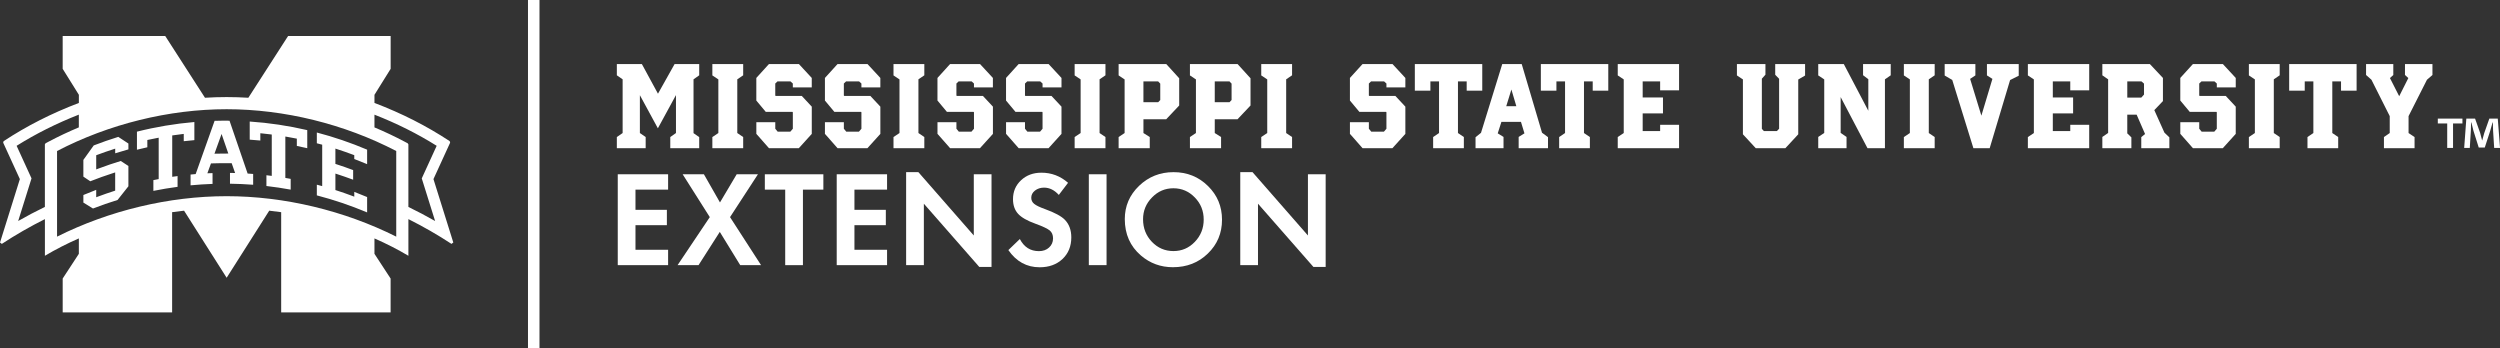
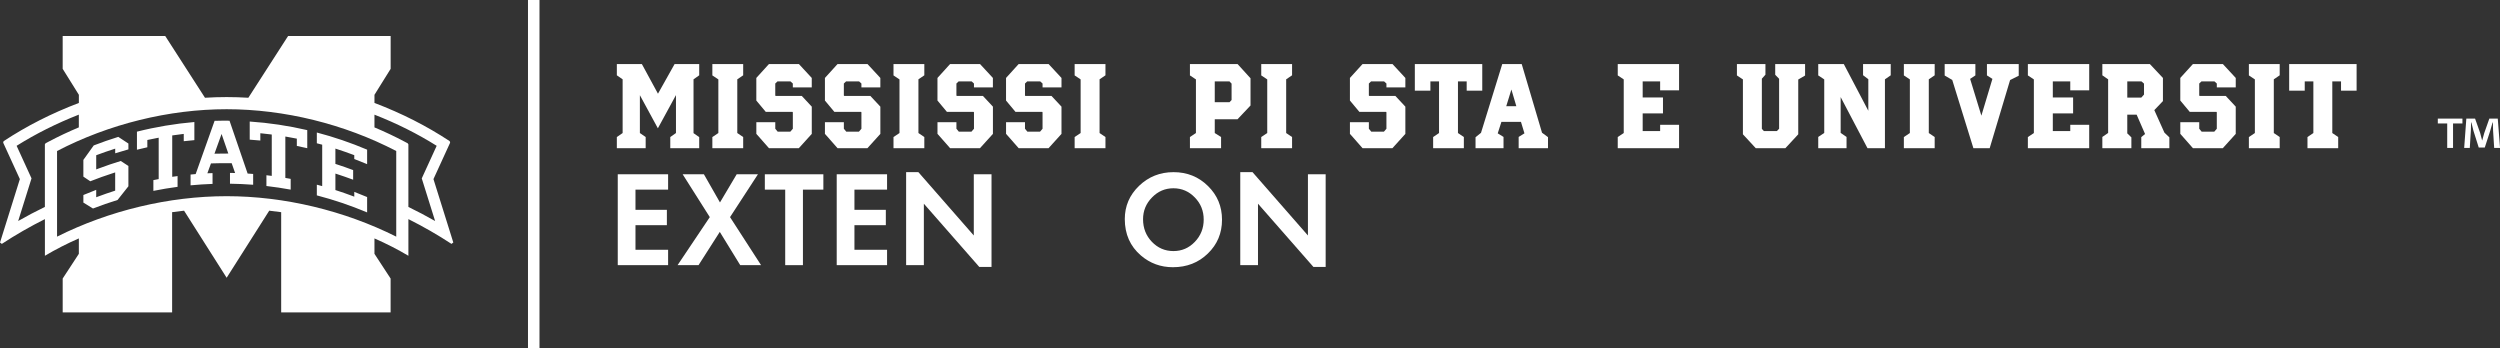
<svg xmlns="http://www.w3.org/2000/svg" version="1.1" id="msues-logo" x="0px" y="0px" width="290.354px" height="40.459px" viewBox="163.97 34.945 290.354 40.459" enable-background="new 163.97 34.945 290.354 40.459" xml:space="preserve">
  <rect x="163.97" y="34.945" width="290.354" height="40.459" fill="#333333" stroke="none" />
  <g id="MSState">
    <path fill="#FFFFFF" d="M216.405,63.27c-1.6-1.051-3.277-2.012-5.003-2.877v4.258c-1.246-0.74-2.565-1.412-3.942-2.017v1.79   l1.876,2.87v3.933h-12.71V59.588c-0.459-0.064-0.921-0.123-1.387-0.174l-4.946,7.791l-4.946-7.791   c-0.465,0.051-0.928,0.109-1.387,0.174v11.639h-12.71v-3.933l1.877-2.87v-1.791c-1.377,0.605-2.697,1.277-3.942,2.018v-4.258   c-1.726,0.865-3.403,1.826-5.002,2.877l-0.212-0.159l2.305-7.364l-1.938-4.232l0.051-0.176c2.699-1.774,5.541-3.22,8.74-4.438   v-0.946l-1.88-3.016v-3.816h11.909l4.618,7.175c0.842-0.052,1.682-0.079,2.518-0.079s1.676,0.027,2.519,0.079l4.618-7.175h11.909   v3.816l-1.879,3.016V46.9c3.198,1.218,6.04,2.663,8.739,4.438l0.051,0.176l-1.938,4.232l2.305,7.364L216.405,63.27z    M214.686,51.879c-2.248-1.407-4.615-2.593-7.226-3.616v1.478c1.206,0.506,2.386,1.062,3.53,1.671l0.336,0.18l0.075,0.125v7.261   c1.052,0.511,2.089,1.057,3.103,1.637l-1.55-4.951L214.686,51.879z M165.9,51.879l1.731,3.783l-1.55,4.951   c1.012-0.58,2.049-1.126,3.102-1.637v-7.262l0.075-0.125l0.336-0.179c1.144-0.609,2.325-1.166,3.532-1.672v-1.479   C170.516,49.286,168.149,50.471,165.9,51.879z M190.292,57.73c6.69,0,13.642,1.666,19.698,4.699v-9.945   c-6.014-3.131-12.99-4.855-19.698-4.855c-6.706,0-13.684,1.725-19.696,4.855v9.945C176.652,59.396,183.604,57.73,190.292,57.73z" />
    <path fill="#FFFFFF" d="M186.543,51.221c-0.412,0.036-0.824,0.077-1.232,0.124v-0.846l-0.178,0.021   c-0.327,0.038-0.673,0.085-1.025,0.136l-0.136,0.019v4.804c0.001,0,0.182-0.024,0.182-0.024l0.439-0.06v1.249   c-0.938,0.125-1.881,0.282-2.81,0.47v-1.249l0.488-0.096l0.127-0.023c0.002,0,0.002-0.133,0.002-0.133v-4.674l-0.189,0.035   c-0.353,0.067-0.681,0.134-1.002,0.203l-0.127,0.027v0.846c-0.402,0.087-0.806,0.184-1.207,0.284v-2.098   c2.188-0.552,4.43-0.927,6.669-1.119V51.221z M178.884,52.294c-0.515,0.142-1.029,0.294-1.535,0.455v-0.54l-0.207,0.067   c-0.62,0.198-1.257,0.42-1.894,0.659l-0.104,0.039v1.646l0.216-0.082c0.954-0.356,1.816-0.649,2.635-0.897l0.887,0.579v2.36   l-1.257,1.588c-0.959,0.296-1.919,0.63-2.856,0.994c-0.374-0.234-0.749-0.465-1.116-0.688v-0.881c0.491-0.209,0.99-0.408,1.491-0.6   v0.861l0.216-0.08c0.609-0.229,1.241-0.449,1.877-0.652l0.11-0.037V54.97l-0.207,0.067c-0.938,0.302-1.838,0.625-2.686,0.961   l-0.802-0.539v-1.944l1.204-1.68c0.929-0.361,1.888-0.695,2.851-0.993c0.387,0.249,0.782,0.51,1.176,0.774L178.884,52.294   L178.884,52.294z M199.656,52.157c-0.402-0.093-0.808-0.182-1.212-0.264v-0.846l-0.129-0.023c-0.326-0.065-0.661-0.127-1.02-0.189   l-0.185-0.032v4.805c0.001,0.001,0.131,0.025,0.131,0.025l0.488,0.088v1.248c-0.931-0.17-1.877-0.311-2.817-0.42v-1.25l0.443,0.053   l0.177,0.021c0.001,0.001,0.001-0.178,0.001-0.178V50.57l-0.14-0.018c-0.325-0.041-0.665-0.08-1.011-0.114l-0.177-0.018v0.846   c-0.408-0.04-0.822-0.074-1.232-0.101v-2.105c2.242,0.152,4.487,0.487,6.682,0.998L199.656,52.157L199.656,52.157z M203.131,52.271   l-0.208-0.068v1.779l0.111,0.035c0.65,0.21,1.305,0.439,1.95,0.682v1.119c-0.611-0.227-1.231-0.446-1.852-0.646l-0.208-0.067v1.915   l0.111,0.035c0.625,0.202,1.253,0.42,1.866,0.65l0.215,0.082v-0.23V57.23c0.499,0.189,0.999,0.391,1.492,0.6v1.785   c-1.897-0.799-3.86-1.463-5.84-1.979v-1.241l0.422,0.112l0.2,0.053c0.001,0,0.001-0.207,0.001-0.207v-4.604   c0.001,0-0.117-0.031-0.117-0.031l-0.506-0.134v-1.25c1.981,0.518,3.945,1.188,5.84,1.991v1.683   c-0.494-0.208-0.993-0.408-1.492-0.597v-0.447l-0.104-0.038C204.386,52.691,203.753,52.471,203.131,52.271 M189.85,50.931   l-0.147-0.427c0.001,0-0.152,0.425-0.152,0.425l-0.595,1.65l-0.077,0.219l0.232-0.006c0.384-0.01,0.772-0.014,1.152-0.012h0.226   l-0.074-0.212L189.85,50.931z M193.372,56.402c-0.894-0.068-1.796-0.109-2.691-0.121v-1.253l0.365,0.006l0.229,0.004   c0.002,0-0.397-1.137-0.397-1.137l-0.111-0.003c-0.73-0.011-1.466-0.002-2.189,0.024l-0.106,0.004l-0.419,1.146l0.238-0.01   l0.364-0.012v1.253c-0.85,0.029-1.706,0.086-2.552,0.166v-1.252l0.489-0.046l0.102-0.009c0.001-0.001,0.035-0.095,0.035-0.095   l2.164-6.089c0.573-0.018,1.153-0.021,1.734-0.015l2.069,6.039l0.035,0.1l0.105,0.007c0.166,0.011,0.344,0.024,0.536,0.039V56.402   L193.372,56.402z" />
  </g>
  <g id="Line__x26__Text">
    <path id="TM" fill="#FFFFFF" d="M449.962,48.719v0.564h-1.092v2.846h-0.677v-2.846h-1.092v-0.564H449.962z M453.647,52.129   l-0.126-2.006c-0.012-0.264-0.012-0.59-0.024-0.953h-0.038c-0.088,0.302-0.188,0.702-0.287,1.016l-0.615,1.894h-0.702l-0.614-1.943   c-0.062-0.264-0.162-0.664-0.238-0.966h-0.037c0,0.313-0.013,0.64-0.026,0.953l-0.124,2.006h-0.652l0.25-3.41h1.016l0.59,1.667   c0.074,0.264,0.138,0.514,0.226,0.864h0.013c0.088-0.312,0.163-0.601,0.237-0.853l0.591-1.68h0.978l0.263,3.41L453.647,52.129   L453.647,52.129z" />
    <g id="EXTENSION">
      <path fill="#FFFFFF" d="M241.565,56.969h-3.789v2.346h3.646v1.783h-3.646v2.857h3.789v1.785h-5.848V55.185h5.848V56.969    L241.565,56.969z" />
      <path fill="#FFFFFF" d="M246.406,60.162l-3.153-4.978h2.469l1.867,3.274l1.942-3.274H252l-3.242,4.978l3.604,5.578h-2.421    l-2.373-3.863l-2.469,3.863h-2.435L246.406,60.162z" />
      <path fill="#FFFFFF" d="M257.224,65.74h-2.059v-8.771h-2.366v-1.783h6.798v1.783h-2.373V65.74L257.224,65.74z" />
      <path fill="#FFFFFF" d="M266.995,56.969h-3.789v2.346h3.646v1.783h-3.646v2.857h3.789v1.785h-5.848V55.185h5.848V56.969z" />
      <path fill="#FFFFFF" d="M269.209,65.74V54.938h1.423l6.436,7.356v-7.11h2.059v10.761h-1.423l-6.435-7.342v7.137H269.209    L269.209,65.74z" />
-       <path fill="#FFFFFF" d="M288.016,56.176l-1.073,1.408c-0.511-0.564-1.083-0.848-1.717-0.848c-0.406,0-0.757,0.115-1.053,0.342    c-0.288,0.229-0.431,0.507-0.431,0.834c0,0.287,0.112,0.523,0.335,0.705c0.224,0.188,0.647,0.392,1.272,0.615    c1.131,0.414,1.895,0.826,2.292,1.236c0.501,0.516,0.752,1.197,0.752,2.045c0,1.034-0.342,1.873-1.026,2.516    c-0.68,0.638-1.564,0.957-2.653,0.957c-1.5,0-2.711-0.666-3.632-1.996l1.334-1.285c0.492,0.939,1.23,1.408,2.216,1.408    c0.479,0,0.871-0.139,1.176-0.418c0.31-0.281,0.465-0.637,0.465-1.066c0-0.396-0.128-0.701-0.383-0.916    c-0.127-0.104-0.33-0.223-0.605-0.355s-0.628-0.275-1.057-0.43c-0.962-0.346-1.634-0.732-2.018-1.156    c-0.392-0.433-0.588-0.998-0.588-1.695c0-0.885,0.312-1.617,0.938-2.201c0.624-0.583,1.411-0.875,2.359-0.875    C286.089,55,287.122,55.392,288.016,56.176z" />
-       <path fill="#FFFFFF" d="M292.487,55.185V65.74h-2.059V55.185H292.487z" />
      <path fill="#FFFFFF" d="M294.605,60.387c0-1.508,0.552-2.793,1.655-3.855c1.104-1.062,2.439-1.593,4.008-1.593    c1.577,0,2.909,0.535,3.994,1.606c1.09,1.066,1.635,2.373,1.635,3.918c0,1.562-0.55,2.873-1.648,3.93    c-1.085,1.057-2.438,1.586-4.056,1.586c-1.418,0-2.656-0.453-3.714-1.359C295.23,63.548,294.605,62.137,294.605,60.387z     M296.726,60.41c0,1.031,0.342,1.905,1.026,2.621c0.688,0.717,1.522,1.074,2.503,1.074c0.971,0,1.799-0.355,2.482-1.068    c0.688-0.716,1.032-1.577,1.032-2.586c0-1.012-0.344-1.869-1.032-2.572c-0.684-0.712-1.514-1.068-2.489-1.068    c-0.967,0-1.794,0.356-2.483,1.068C297.072,58.586,296.726,59.43,296.726,60.41z" />
      <path fill="#FFFFFF" d="M308.016,65.74V54.938h1.423l6.436,7.356v-7.11h2.059v10.761h-1.423l-6.436-7.342v7.137H308.016    L308.016,65.74z" />
    </g>
    <g id="MISSISSIPPI_STATE_UNIVERSITY">
      <path fill="#FFFFFF" d="M242.478,50.396v-4.408l-2.102,3.859l-2.089-3.847v4.396l0.672,0.464v1.295h-3.348V50.86l0.672-0.464    v-6.239l-0.672-0.465v-1.306h2.907l1.869,3.443l1.931-3.443h2.859v1.306l-0.66,0.465v6.252l0.66,0.464v1.281h-3.36V50.86    L242.478,50.396z" />
      <path fill="#FFFFFF" d="M250.284,52.154h-3.58V50.86l0.697-0.464v-6.228l-0.697-0.464v-1.319h3.58v1.307l-0.684,0.464v6.24    l0.684,0.464V52.154z" />
      <path fill="#FFFFFF" d="M258.115,43.852l0.134,0.146v1.099h-2.199v-0.452l-0.269-0.244h-1.515l-0.256,0.244v1.393l0.049,0.049    h3.03l1.026,1.099l0.135,0.146v3.163l-1.503,1.66h-3.469l-1.344-1.526l-0.122-0.134v-1.355h2.199v0.757l0.281,0.342h1.466    l0.293-0.342V47.99l-0.037-0.049h-3.103l-1.1-1.319v-2.625l1.32-1.453l0.146-0.158h3.482L258.115,43.852z" />
-       <path fill="#FFFFFF" d="M266.081,43.852l0.134,0.146v1.099h-2.199v-0.452l-0.268-0.244h-1.516l-0.256,0.244v1.393l0.049,0.049    h3.03l1.026,1.099l0.135,0.146v3.163l-1.503,1.66h-3.469l-1.344-1.526l-0.122-0.134v-1.355h2.199v0.757l0.281,0.342h1.466    l0.293-0.342V47.99l-0.036-0.049h-3.104l-1.099-1.319v-2.625l1.319-1.453l0.146-0.158h3.482L266.081,43.852z" />
+       <path fill="#FFFFFF" d="M266.081,43.852l0.134,0.146v1.099h-2.199v-0.452l-0.268-0.244h-1.516l-0.256,0.244v1.393l0.049,0.049    h3.03l1.026,1.099l0.135,0.146v3.163l-1.503,1.66h-3.469l-1.344-1.526l-0.122-0.134v-1.355h2.199v0.757l0.281,0.342h1.466    l0.293-0.342V47.99l-0.036-0.049h-3.104l-1.099-1.319v-2.625l1.319-1.453l0.146-0.158h3.482z" />
      <path fill="#FFFFFF" d="M271.322,52.154h-3.58V50.86l0.696-0.464v-6.228l-0.696-0.464v-1.319h3.58v1.307l-0.684,0.464v6.24    l0.684,0.464V52.154z" />
      <path fill="#FFFFFF" d="M279.153,43.852l0.134,0.146v1.099h-2.199v-0.452L276.82,44.4h-1.515l-0.256,0.244v1.393l0.049,0.049h3.03    l1.026,1.099l0.135,0.146v3.163l-1.503,1.66h-3.47l-1.344-1.526l-0.122-0.134v-1.355h2.199v0.757l0.281,0.342h1.466l0.293-0.342    V47.99l-0.037-0.049h-3.103l-1.1-1.319v-2.625l1.319-1.453l0.146-0.158h3.482L279.153,43.852z" />
      <path fill="#FFFFFF" d="M287.118,43.852l0.135,0.146v1.099h-2.199v-0.452l-0.269-0.244h-1.515l-0.257,0.244v1.393l0.049,0.049    h3.03l1.026,1.099l0.134,0.146v3.163l-1.502,1.66h-3.47l-1.344-1.526l-0.122-0.134v-1.355h2.199v0.757l0.281,0.342h1.466    l0.293-0.342V47.99l-0.037-0.049h-3.103l-1.1-1.319v-2.625l1.319-1.453l0.146-0.158h3.482L287.118,43.852z" />
      <path fill="#FFFFFF" d="M292.36,52.154h-3.58V50.86l0.696-0.464v-6.228l-0.696-0.464v-1.319h3.58v1.307l-0.684,0.464v6.24    l0.684,0.464V52.154z" />
-       <path fill="#FFFFFF" d="M300.79,43.888l0.134,0.146v3.163l-1.36,1.441l-0.147,0.158h-2.646v1.6l0.733,0.464v1.294h-3.616V50.86    l0.696-0.464v-6.228l-0.696-0.464v-1.319h5.535L300.79,43.888z M298.725,44.657L298.48,44.4h-1.711v2.418h1.711l0.244-0.257    V44.657z" />
      <path fill="#FFFFFF" d="M309.072,43.888l0.135,0.146v3.163l-1.36,1.441l-0.147,0.158h-2.646v1.6l0.733,0.464v1.294h-3.616V50.86    l0.697-0.464v-6.228l-0.697-0.464v-1.319h5.534L309.072,43.888z M307.008,44.657l-0.244-0.257h-1.71v2.418h1.71l0.244-0.257    V44.657z" />
      <path fill="#FFFFFF" d="M314.033,52.154h-3.58V50.86l0.696-0.464v-6.228l-0.696-0.464v-1.319h3.58v1.307l-0.685,0.464v6.24    l0.685,0.464V52.154z" />
      <path fill="#FFFFFF" d="M327.057,43.852l0.134,0.146v1.099h-2.198v-0.452l-0.27-0.244h-1.515l-0.257,0.244v1.393l0.05,0.049h3.03    l1.025,1.099l0.135,0.146v3.163l-1.503,1.66h-3.469l-1.344-1.526l-0.122-0.134v-1.355h2.199v0.757l0.281,0.342h1.466l0.293-0.342    V47.99l-0.036-0.049h-3.104l-1.1-1.319v-2.625l1.32-1.453l0.146-0.158h3.481L327.057,43.852z" />
      <path fill="#FFFFFF" d="M328.29,42.386h7.832v3.09h-1.809V44.4H333.3v5.996l0.684,0.464v1.294h-3.567V50.86l0.685-0.464V44.4    h-1.003v1.075h-1.808V42.386z" />
      <path fill="#FFFFFF" d="M343.757,50.873v1.281h-3.408v-1.306l0.672-0.416l-0.403-1.331h-2.272l-0.428,1.331l0.673,0.416v1.306    h-3.25v-1.27l0.635-0.513l2.358-7.632l0.11-0.354h2.26l2.358,7.974L343.757,50.873z M340.08,47.283l-0.574-1.942l-0.599,1.942    H340.08z" />
-       <path fill="#FFFFFF" d="M342.927,42.386h7.831v3.09h-1.808V44.4h-1.014v5.996l0.684,0.464v1.294h-3.567V50.86l0.684-0.464V44.4    h-1.002v1.075h-1.808V42.386z" />
      <path fill="#FFFFFF" d="M351.857,42.386h7.122v3.053h-2.198V44.4h-2.028v1.868h2.358v1.844h-2.358v2.052h2.028v-0.721h2.198v2.711    h-7.122v-1.295l0.696-0.464v-6.227l-0.696-0.464V42.386z" />
      <path fill="#FFFFFF" d="M370.146,42.386h3.469v1.331l-0.794,0.464v6.362l-1.345,1.453l-0.146,0.158h-3.445l-1.49-1.611v-6.374    l-0.696-0.464v-1.319h3.312v1.233l-0.416,0.464v5.825l0.23,0.256h1.518l0.256-0.269v-5.8l-0.452-0.465L370.146,42.386    L370.146,42.386z" />
      <path fill="#FFFFFF" d="M378.43,50.849v1.306h-3.287v-1.306l0.697-0.465v-6.215l-0.697-0.464v-1.319h2.97l2.847,5.422v-3.663    l-0.611-0.464v-1.295h3.213v1.307l-0.672,0.464v7.998h-2.027l-3.116-5.935v4.164L378.43,50.849z" />
      <path fill="#FFFFFF" d="M388.667,52.154h-3.579V50.86l0.696-0.464v-6.228l-0.696-0.464v-1.319h3.579v1.307l-0.684,0.464v6.24    l0.684,0.464V52.154z" />
      <path fill="#FFFFFF" d="M394.738,42.386h3.69v1.355l-1.002,0.501l-2.37,7.912h-1.894l-2.455-7.925l-0.88-0.513v-1.331h3.567v1.319    l-0.611,0.402l1.308,4.274l1.282-4.274l-0.636-0.402V42.386L394.738,42.386z" />
      <path fill="#FFFFFF" d="M399.49,42.386h7.123v3.053h-2.199V44.4h-2.027v1.868h2.357v1.844h-2.357v2.052h2.027v-0.721h2.199v2.711    h-7.123v-1.295l0.697-0.464v-6.227l-0.697-0.464V42.386z" />
      <path fill="#FFFFFF" d="M415.923,50.897v1.258h-3.262v-1.282l0.439-0.366l-0.978-2.246h-1.087v2.173l0.477,0.464v1.259h-3.372    V50.85l0.672-0.464v-6.229l-0.672-0.464v-1.307h5.521l1.516,1.612v2.687l-1.002,1.05l1.173,2.613L415.923,50.897z M412.979,44.657    l-0.293-0.257h-1.649v1.881h1.625l0.317-0.354V44.657z" />
      <path fill="#FFFFFF" d="M423.498,43.852l0.135,0.146v1.099h-2.199v-0.452l-0.27-0.244h-1.514l-0.258,0.244v1.393l0.05,0.049h3.03    l1.025,1.099l0.135,0.146v3.163l-1.502,1.66h-3.47l-1.344-1.526l-0.122-0.134v-1.355h2.199v0.757l0.281,0.342h1.466l0.293-0.342    V47.99l-0.036-0.049h-3.104l-1.1-1.319v-2.625l1.32-1.453l0.146-0.158h3.481L423.498,43.852z" />
      <path fill="#FFFFFF" d="M428.738,52.154h-3.579V50.86l0.696-0.464v-6.228l-0.696-0.464v-1.319h3.579v1.307l-0.684,0.464v6.24    l0.684,0.464V52.154z" />
      <path fill="#FFFFFF" d="M429.838,42.386h7.832v3.09h-1.809V44.4h-1.014v5.996l0.684,0.464v1.294h-3.567V50.86l0.684-0.464V44.4    h-1.002v1.075h-1.808V42.386L429.838,42.386z" />
-       <path fill="#FFFFFF" d="M443.289,42.386h3.189v1.271l-0.636,0.549l-2.138,4.226v1.966l0.697,0.464v1.295h-3.556V50.86l0.672-0.464    v-1.966l-2.126-4.226l-0.623-0.549v-1.271h3.164v1.271l-0.391,0.354l1.075,2.112l1.062-2.112l-0.391-0.354L443.289,42.386    L443.289,42.386z" />
    </g>
    <polyline id="Horizontal_Rule" fill="#FFFFFF" points="225.291,34.945 225.291,75.404 226.627,75.404 226.627,34.945  " />
  </g>
</svg>